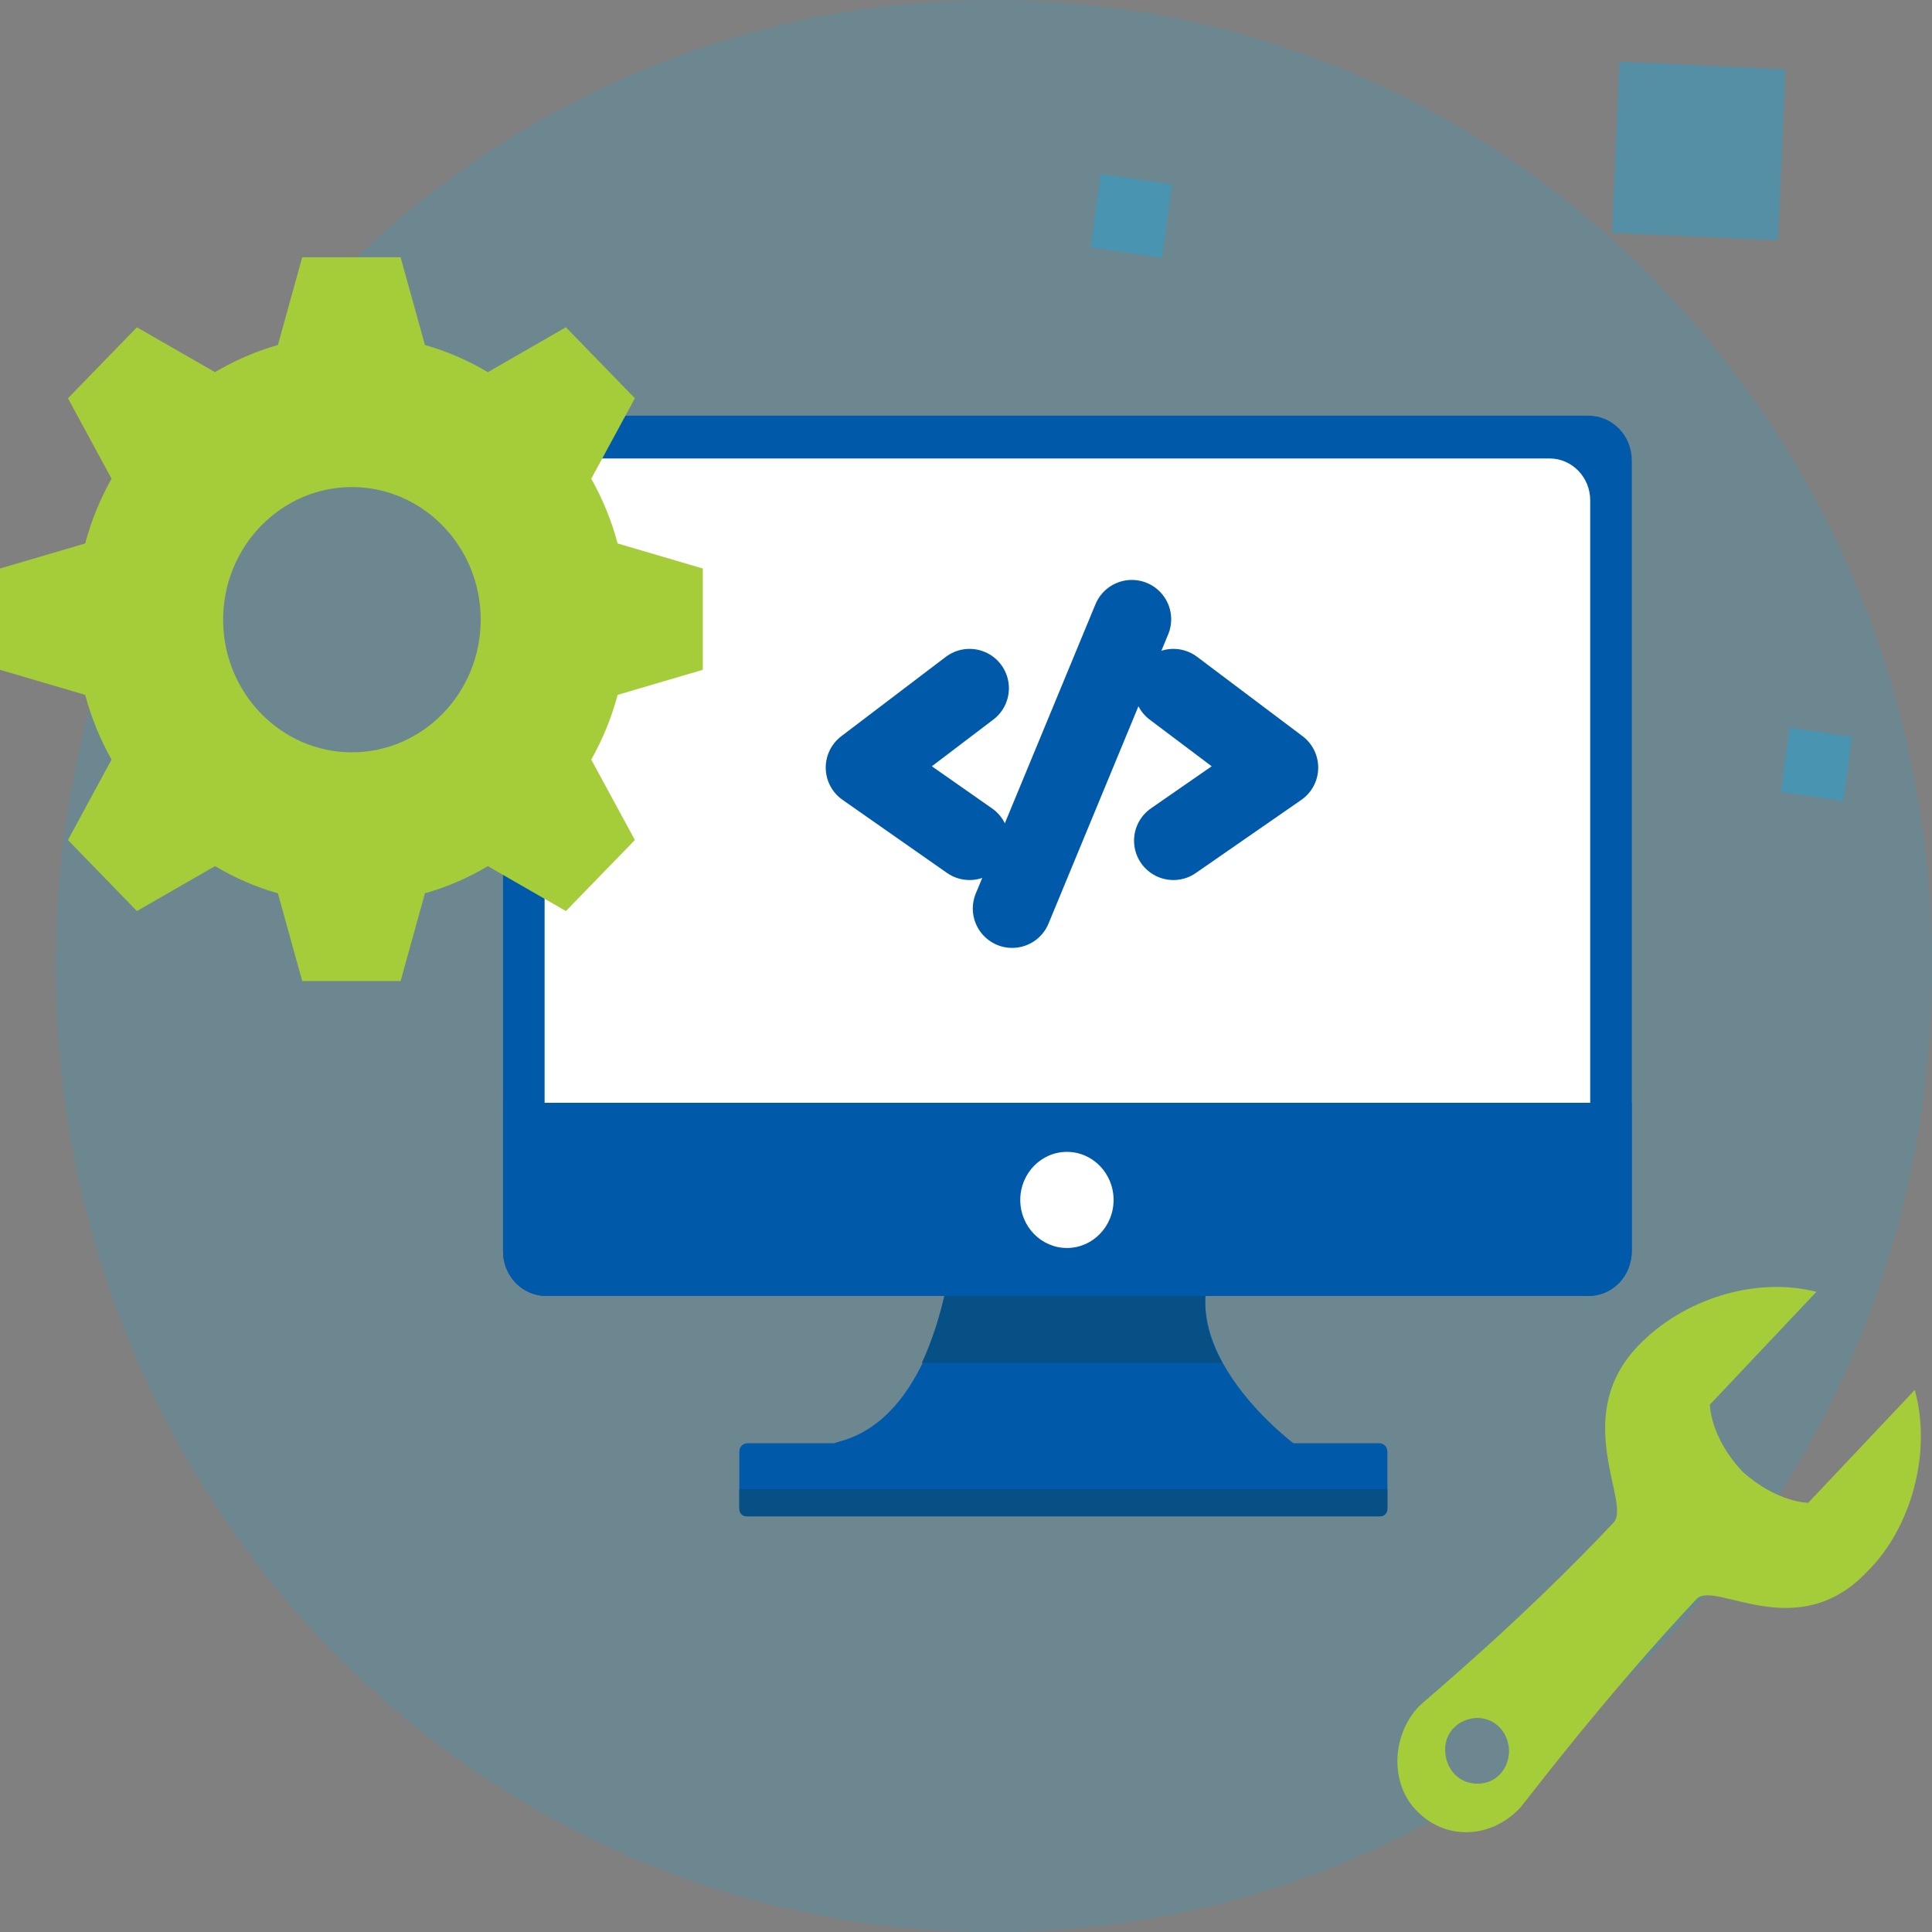
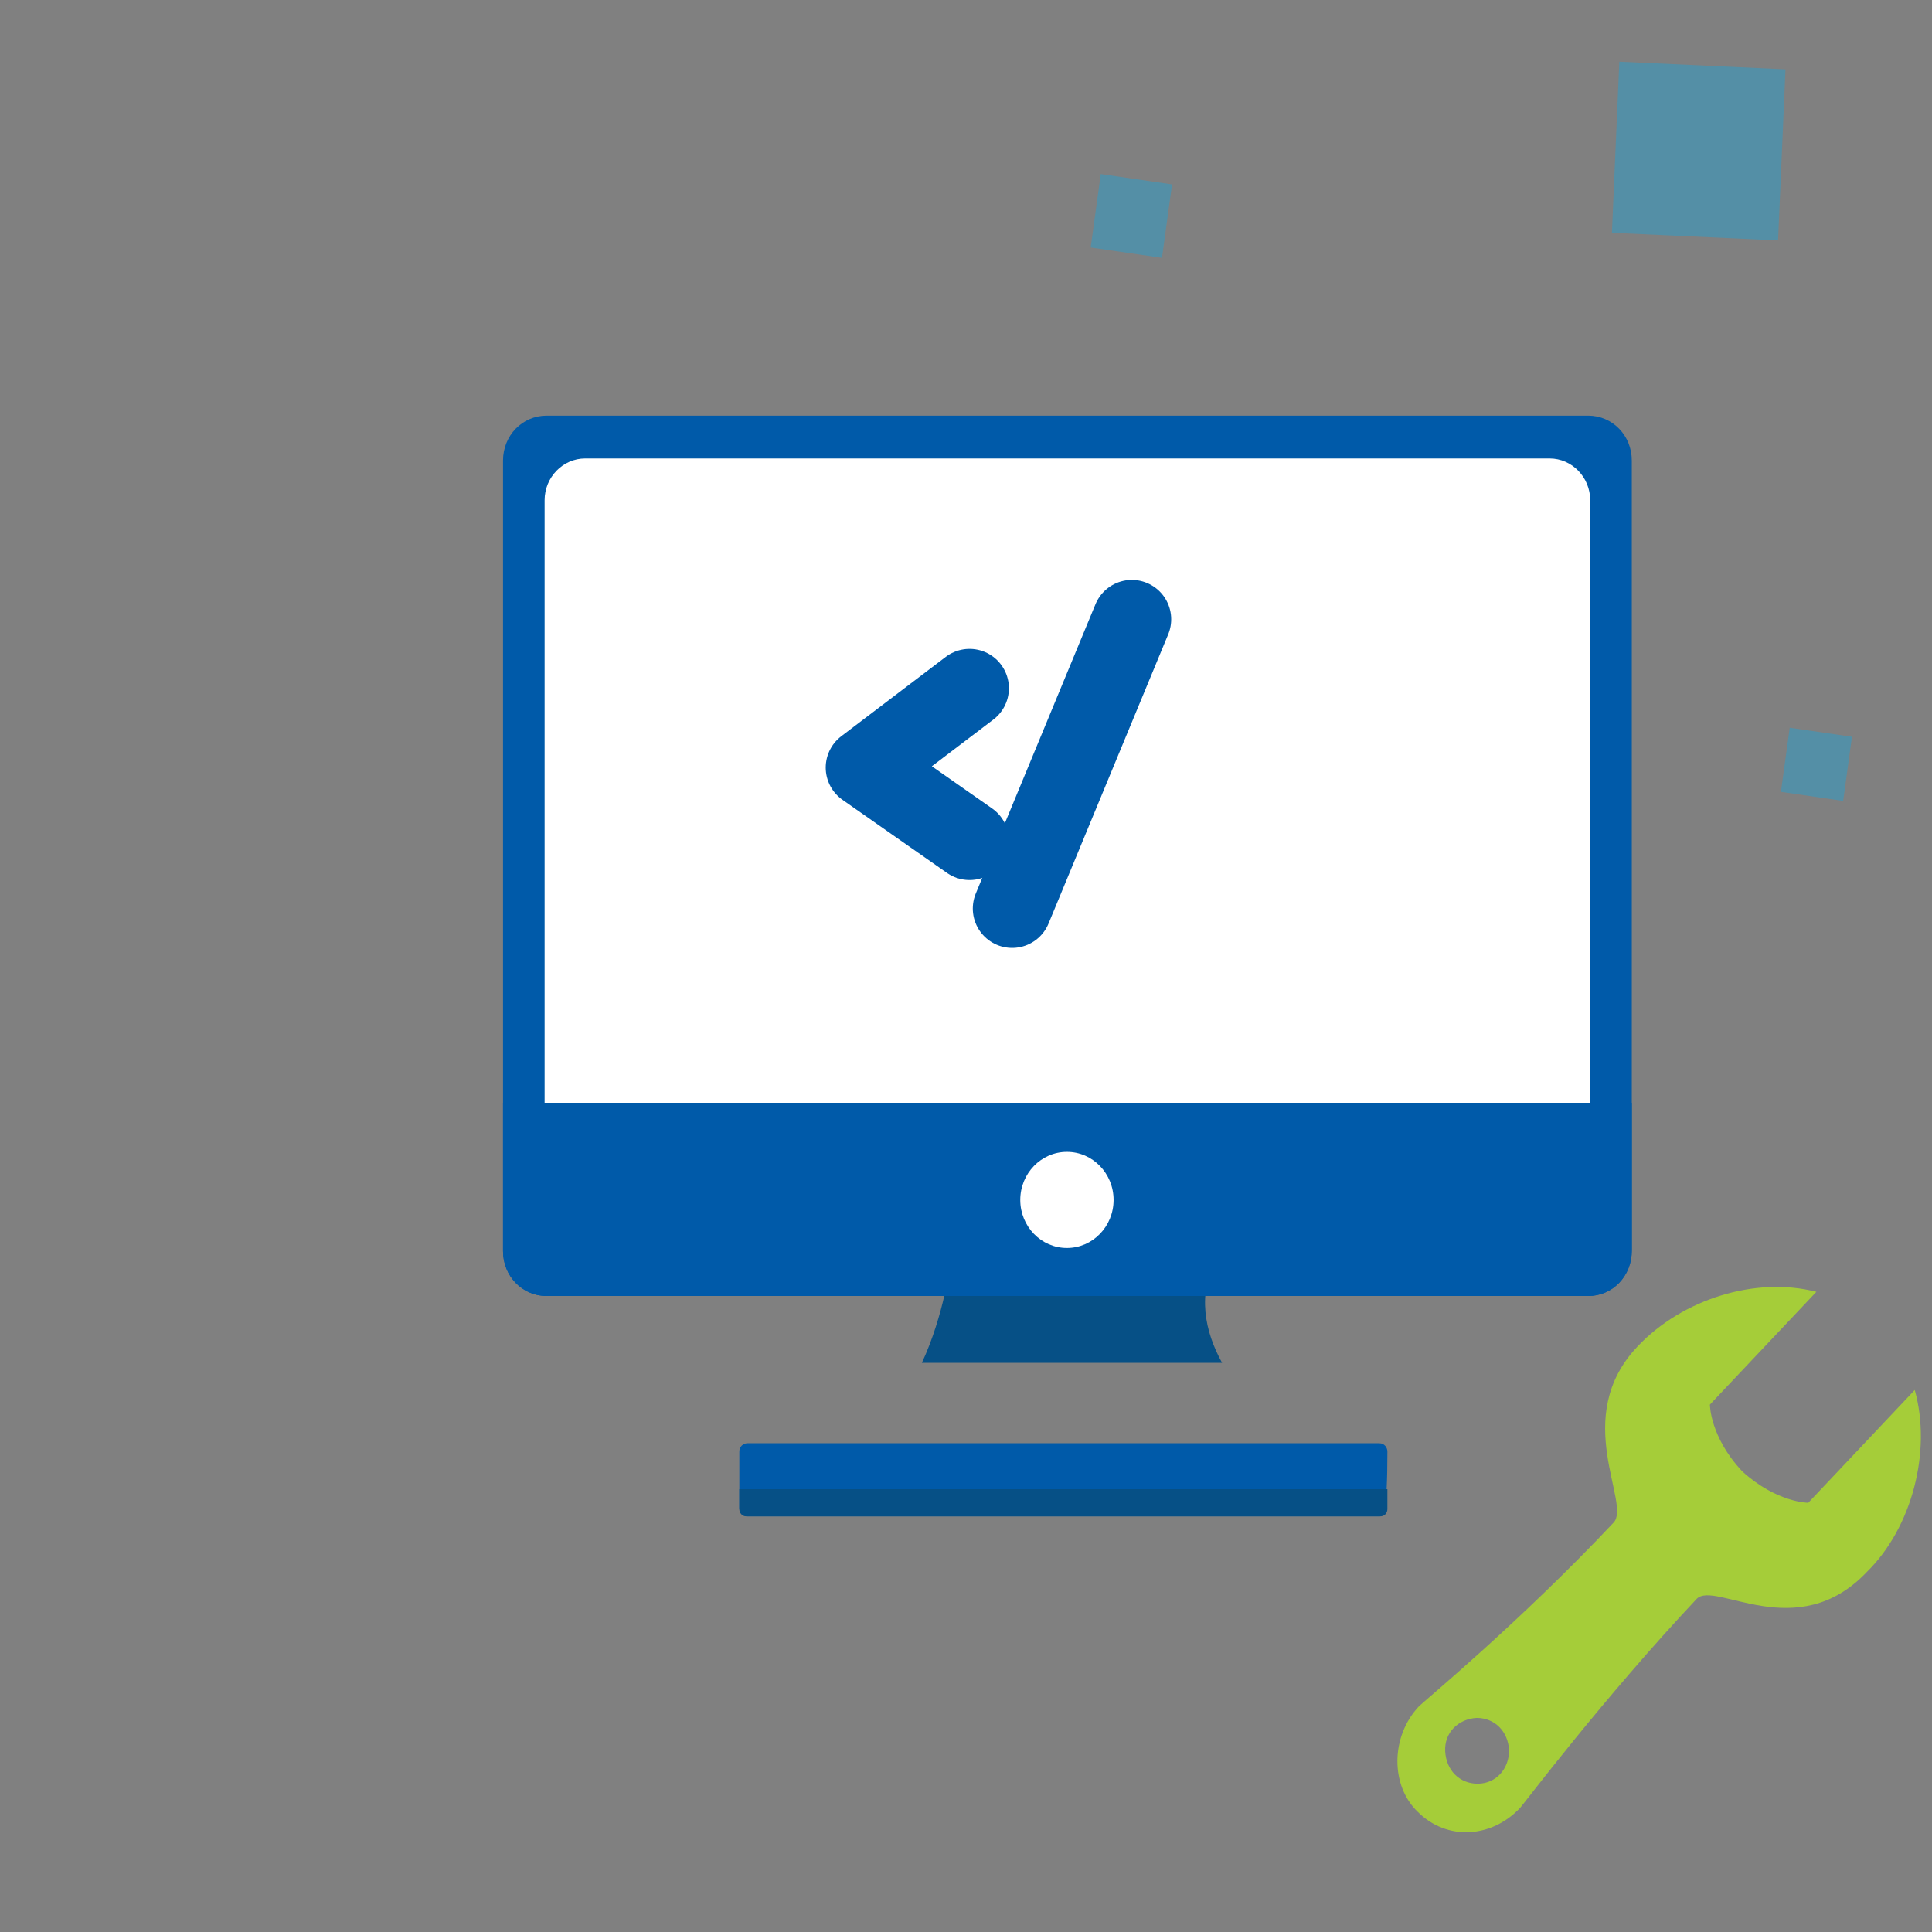
<svg xmlns="http://www.w3.org/2000/svg" width="80" height="80" viewBox="0 0 80 80" fill="none">
  <rect x="0" y="0" width="80" height="80" fill="#808080" stroke="none" />
  <g id="Icon">
    <g id="Group">
-       <path id="Vector" opacity="0.15" d="M41.155 80C62.608 80 80 62.091 80 40C80 17.909 62.608 0 41.155 0C19.701 0 2.31 17.909 2.31 40C2.31 62.091 19.701 80 41.155 80Z" fill="#00ADEF" />
-       <path id="Vector_2" d="M39.391 52.325C39.391 52.325 38.719 58.595 34.814 59.676C30.909 60.757 53.67 59.849 53.67 59.849C53.67 59.849 48.294 55.914 50.394 51.978L39.391 52.325Z" fill="#005AA9" />
-       <path id="XMLID_264_" d="M57.113 62.789H30.95C30.74 62.789 30.614 62.616 30.614 62.443V60.108C30.614 59.892 30.782 59.762 30.95 59.762H57.113C57.323 59.762 57.449 59.935 57.449 60.108V62.443C57.449 62.616 57.281 62.789 57.113 62.789Z" fill="#005AA9" />
+       <path id="XMLID_264_" d="M57.113 62.789H30.95C30.74 62.789 30.614 62.616 30.614 62.443V60.108C30.614 59.892 30.782 59.762 30.95 59.762H57.113C57.323 59.762 57.449 59.935 57.449 60.108C57.449 62.616 57.281 62.789 57.113 62.789Z" fill="#005AA9" />
      <path id="Vector_3" d="M50.603 56.432C49.889 55.135 49.553 53.578 50.393 52.022L39.349 52.324C39.349 52.324 39.097 54.443 38.173 56.432H50.603Z" fill="#065086" />
      <path id="XMLID_266_" d="M65.763 53.665H22.635C21.627 53.665 20.829 52.843 20.829 51.806V19.07C20.829 18.033 21.627 17.211 22.635 17.211H65.763C66.771 17.211 67.569 18.033 67.569 19.07V51.762C67.569 52.843 66.771 53.665 65.763 53.665Z" fill="#005AA9" />
      <path id="XMLID_256_" d="M64.168 51.849H24.231C23.307 51.849 22.551 51.07 22.551 50.119V20.714C22.551 19.762 23.307 18.984 24.231 18.984H64.168C65.091 18.984 65.847 19.762 65.847 20.714V50.162C65.847 51.114 65.091 51.849 64.168 51.849Z" fill="white" />
      <path id="Vector_4" d="M20.829 45.665V51.805C20.829 52.843 21.627 53.665 22.635 53.665H65.763C66.771 53.665 67.569 52.843 67.569 51.805V45.665H20.829Z" fill="#005AA9" />
      <g id="Group_2" opacity="0.34">
        <path id="Vector_5" d="M67.053 2.554L66.746 9.639L73.626 9.954L73.933 2.87L67.053 2.554Z" fill="#00ADEF" />
      </g>
      <g id="Group_3" opacity="0.34">
        <path id="Vector_6" d="M45.58 7.207L45.163 10.248L48.115 10.677L48.532 7.636L45.58 7.207Z" fill="#00ADEF" />
      </g>
      <g id="Group_4" opacity="0.34">
        <path id="Vector_7" d="M74.108 30.134L73.744 32.789L76.322 33.164L76.686 30.509L74.108 30.134Z" fill="#00ADEF" />
      </g>
      <path id="XMLID_262_" d="M44.179 51.676C45.246 51.676 46.111 50.785 46.111 49.687C46.111 48.588 45.246 47.697 44.179 47.697C43.112 47.697 42.247 48.588 42.247 49.687C42.247 50.785 43.112 51.676 44.179 51.676Z" fill="white" />
      <path id="Vector_8" d="M79.286 57.556L74.876 62.227C74.876 62.227 73.575 62.227 72.147 60.929C70.803 59.502 70.803 58.162 70.803 58.162L75.212 53.492C72.693 52.843 69.669 53.794 67.821 55.74C65.008 58.681 67.569 62.27 66.814 63.048C62.95 67.156 58.961 70.443 58.751 70.659C57.575 71.913 57.575 73.946 58.709 75.027C59.926 76.238 61.774 76.108 62.95 74.854C63.076 74.724 66.394 70.313 70.257 66.205C71.013 65.427 74.415 68.151 77.312 65.081C79.16 63.265 80 60.108 79.286 57.556ZM61.186 73.859C60.43 73.859 59.884 73.297 59.842 72.519C59.8 71.74 60.388 71.178 61.144 71.135C61.9 71.135 62.446 71.697 62.488 72.475C62.488 73.254 61.942 73.859 61.186 73.859Z" fill="#A5CD39" />
      <g id="Group_5">
-         <path id="Vector_9" d="M12.514 10.654L11.507 14.287C10.583 14.546 9.701 14.935 8.903 15.411L5.669 13.552L2.814 16.492L4.619 19.822C4.157 20.643 3.78 21.552 3.528 22.503L0 23.541V27.735L3.528 28.773C3.78 29.725 4.157 30.633 4.619 31.454L2.814 34.784L5.669 37.725L8.903 35.865C9.701 36.341 10.583 36.73 11.507 36.989L12.514 40.622H16.588L17.596 36.989C18.52 36.73 19.402 36.341 20.2 35.865L23.433 37.725L26.289 34.784L24.483 31.454C24.945 30.633 25.323 29.725 25.575 28.773L29.102 27.735V23.541L25.575 22.503C25.323 21.552 24.945 20.643 24.483 19.822L26.289 16.492L23.433 13.552L20.2 15.411C19.402 14.935 18.52 14.546 17.596 14.287L16.588 10.654H12.514ZM14.572 20.168C17.512 20.168 19.905 22.633 19.905 25.66C19.905 28.687 17.512 31.152 14.572 31.152C11.633 31.152 9.239 28.687 9.239 25.66C9.239 22.633 11.633 20.168 14.572 20.168Z" fill="#A5CD39" />
-       </g>
+         </g>
    </g>
    <path id="Vector_10" d="M57.155 62.789H30.908C30.74 62.789 30.614 62.659 30.614 62.486V61.665H57.449V62.486C57.449 62.659 57.323 62.789 57.155 62.789Z" fill="#065086" />
    <path id="Vector_11" d="M40.147 28.498L35.821 31.784L40.147 34.811" stroke="#005AA9" stroke-width="3.259" stroke-miterlimit="10" stroke-linecap="round" stroke-linejoin="round" />
-     <path id="Vector_12" d="M48.588 28.498L52.955 31.784L48.588 34.811" stroke="#005AA9" stroke-width="3.259" stroke-miterlimit="10" stroke-linecap="round" stroke-linejoin="round" />
    <path id="Vector_13" d="M46.867 25.643L41.911 37.621" stroke="#005AA9" stroke-width="3.259" stroke-miterlimit="10" stroke-linecap="round" stroke-linejoin="round" />
  </g>
</svg>